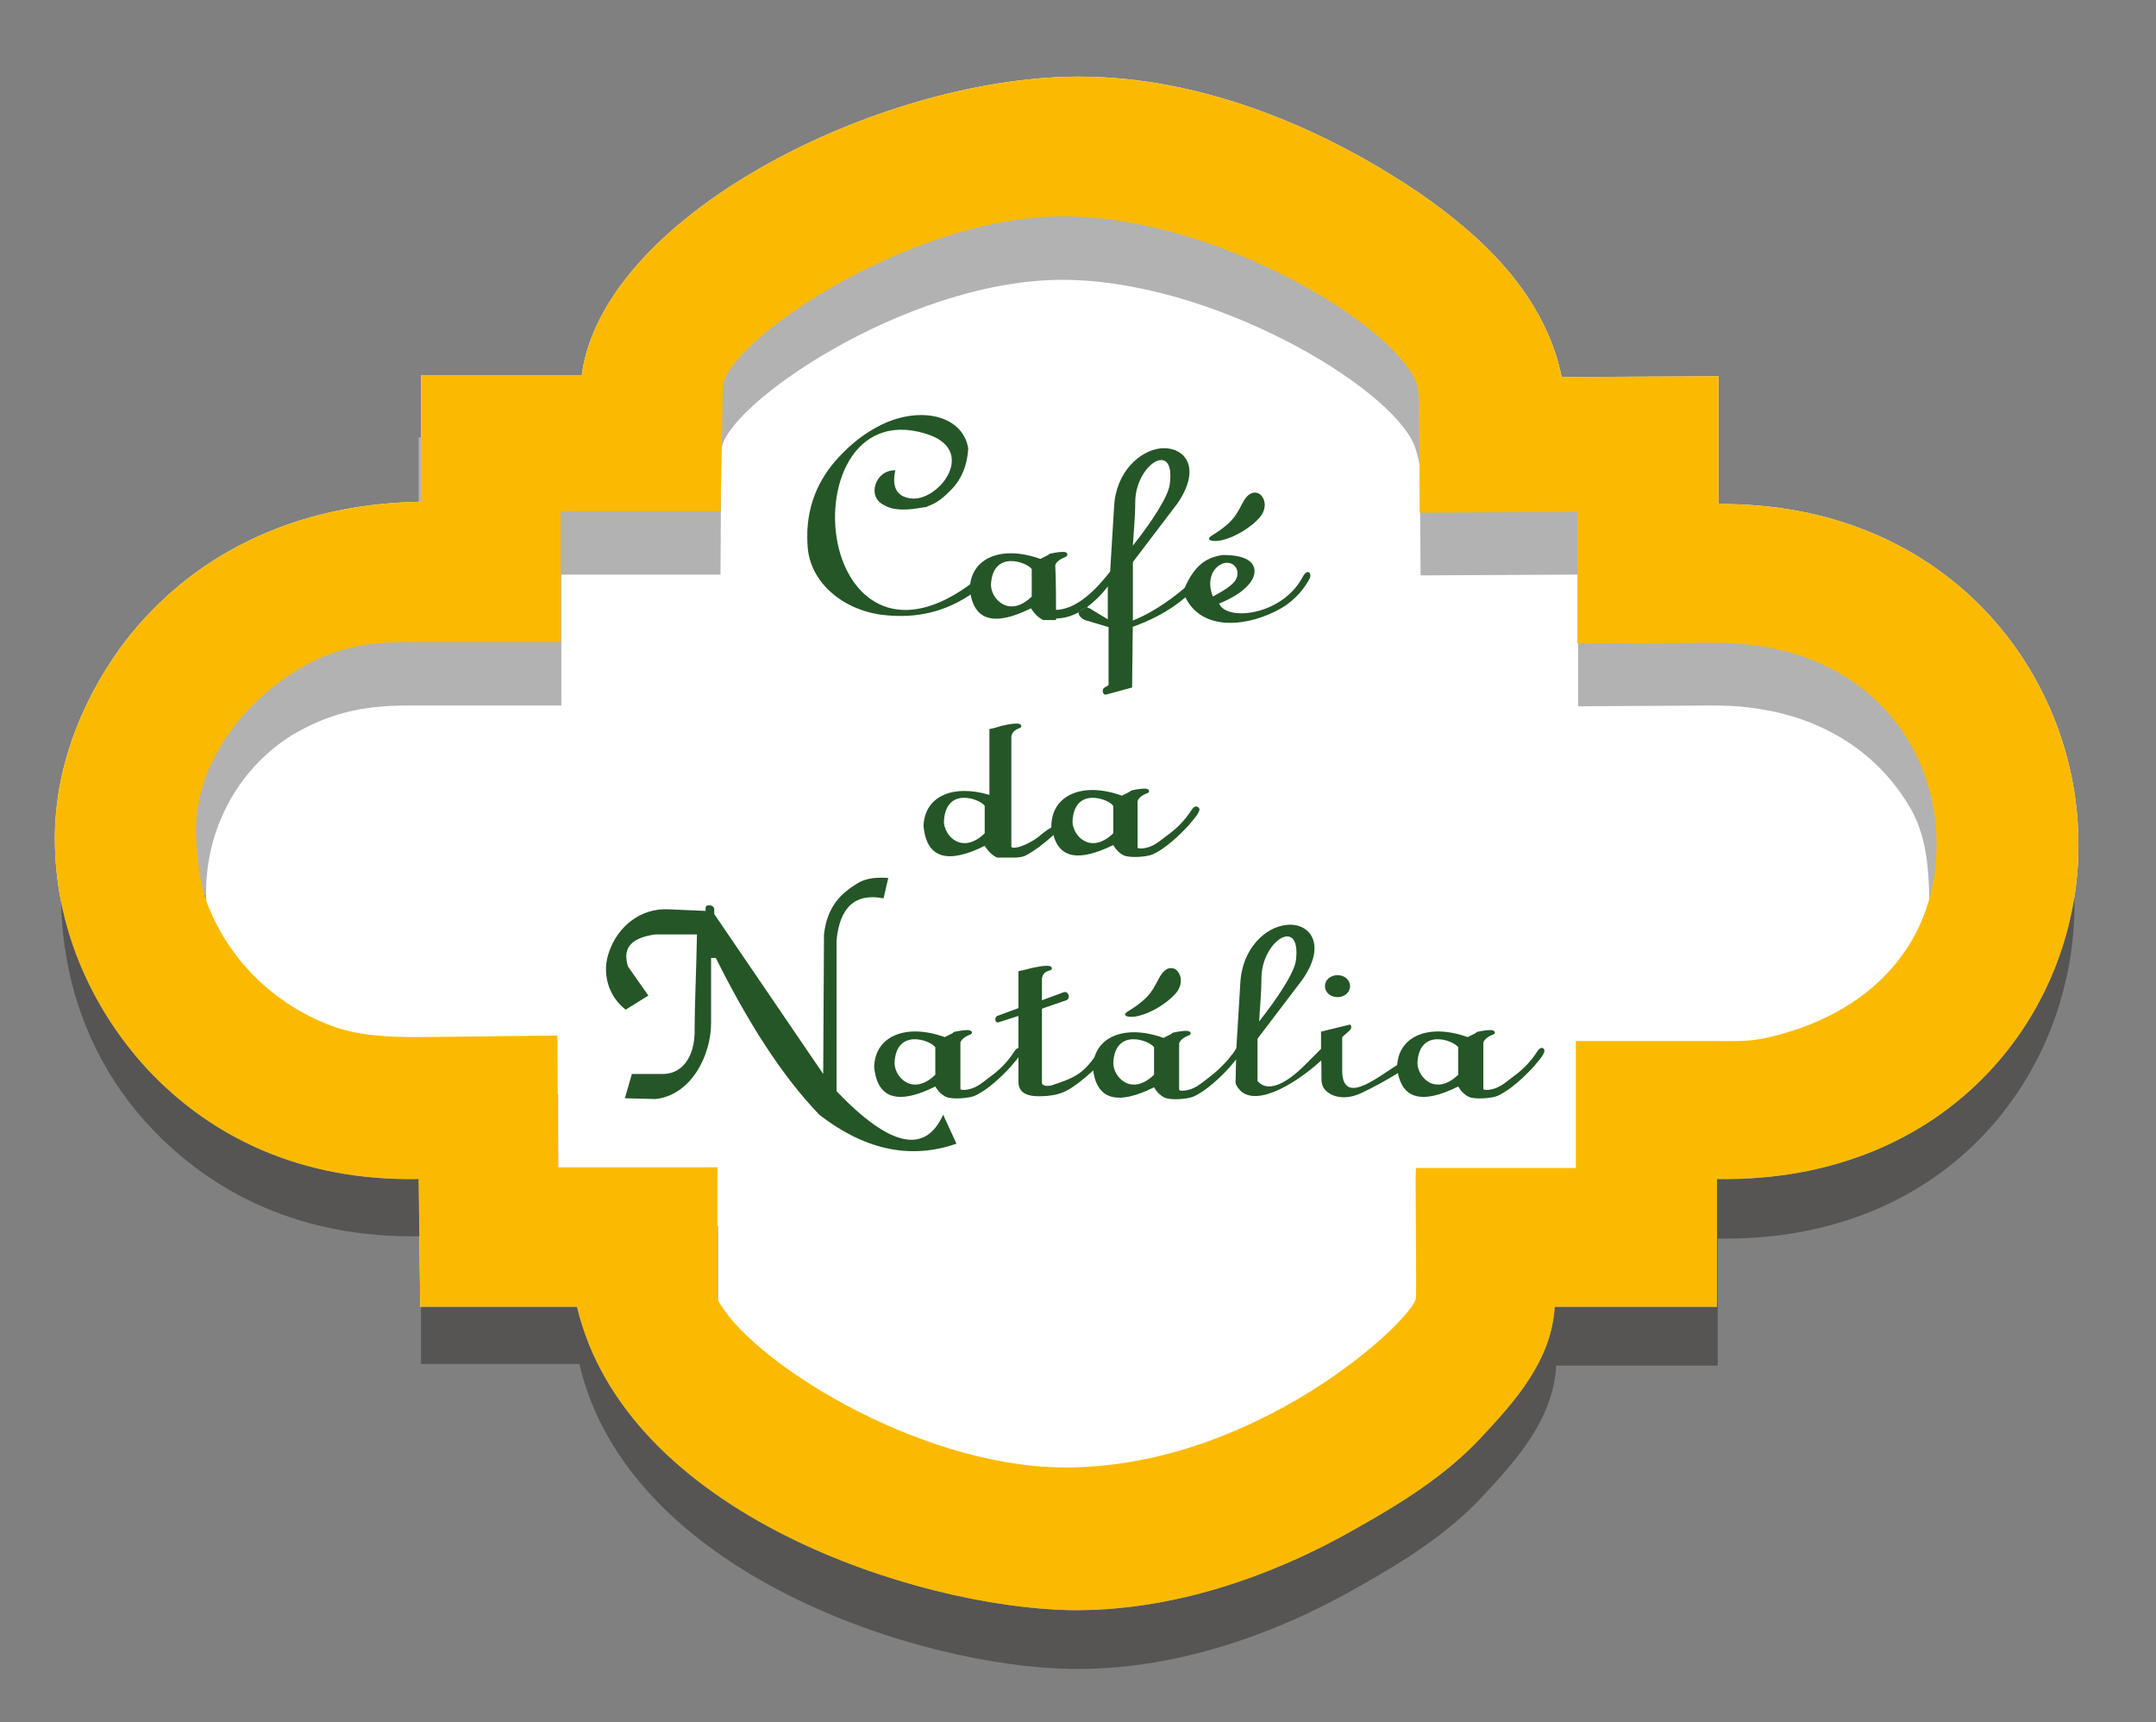
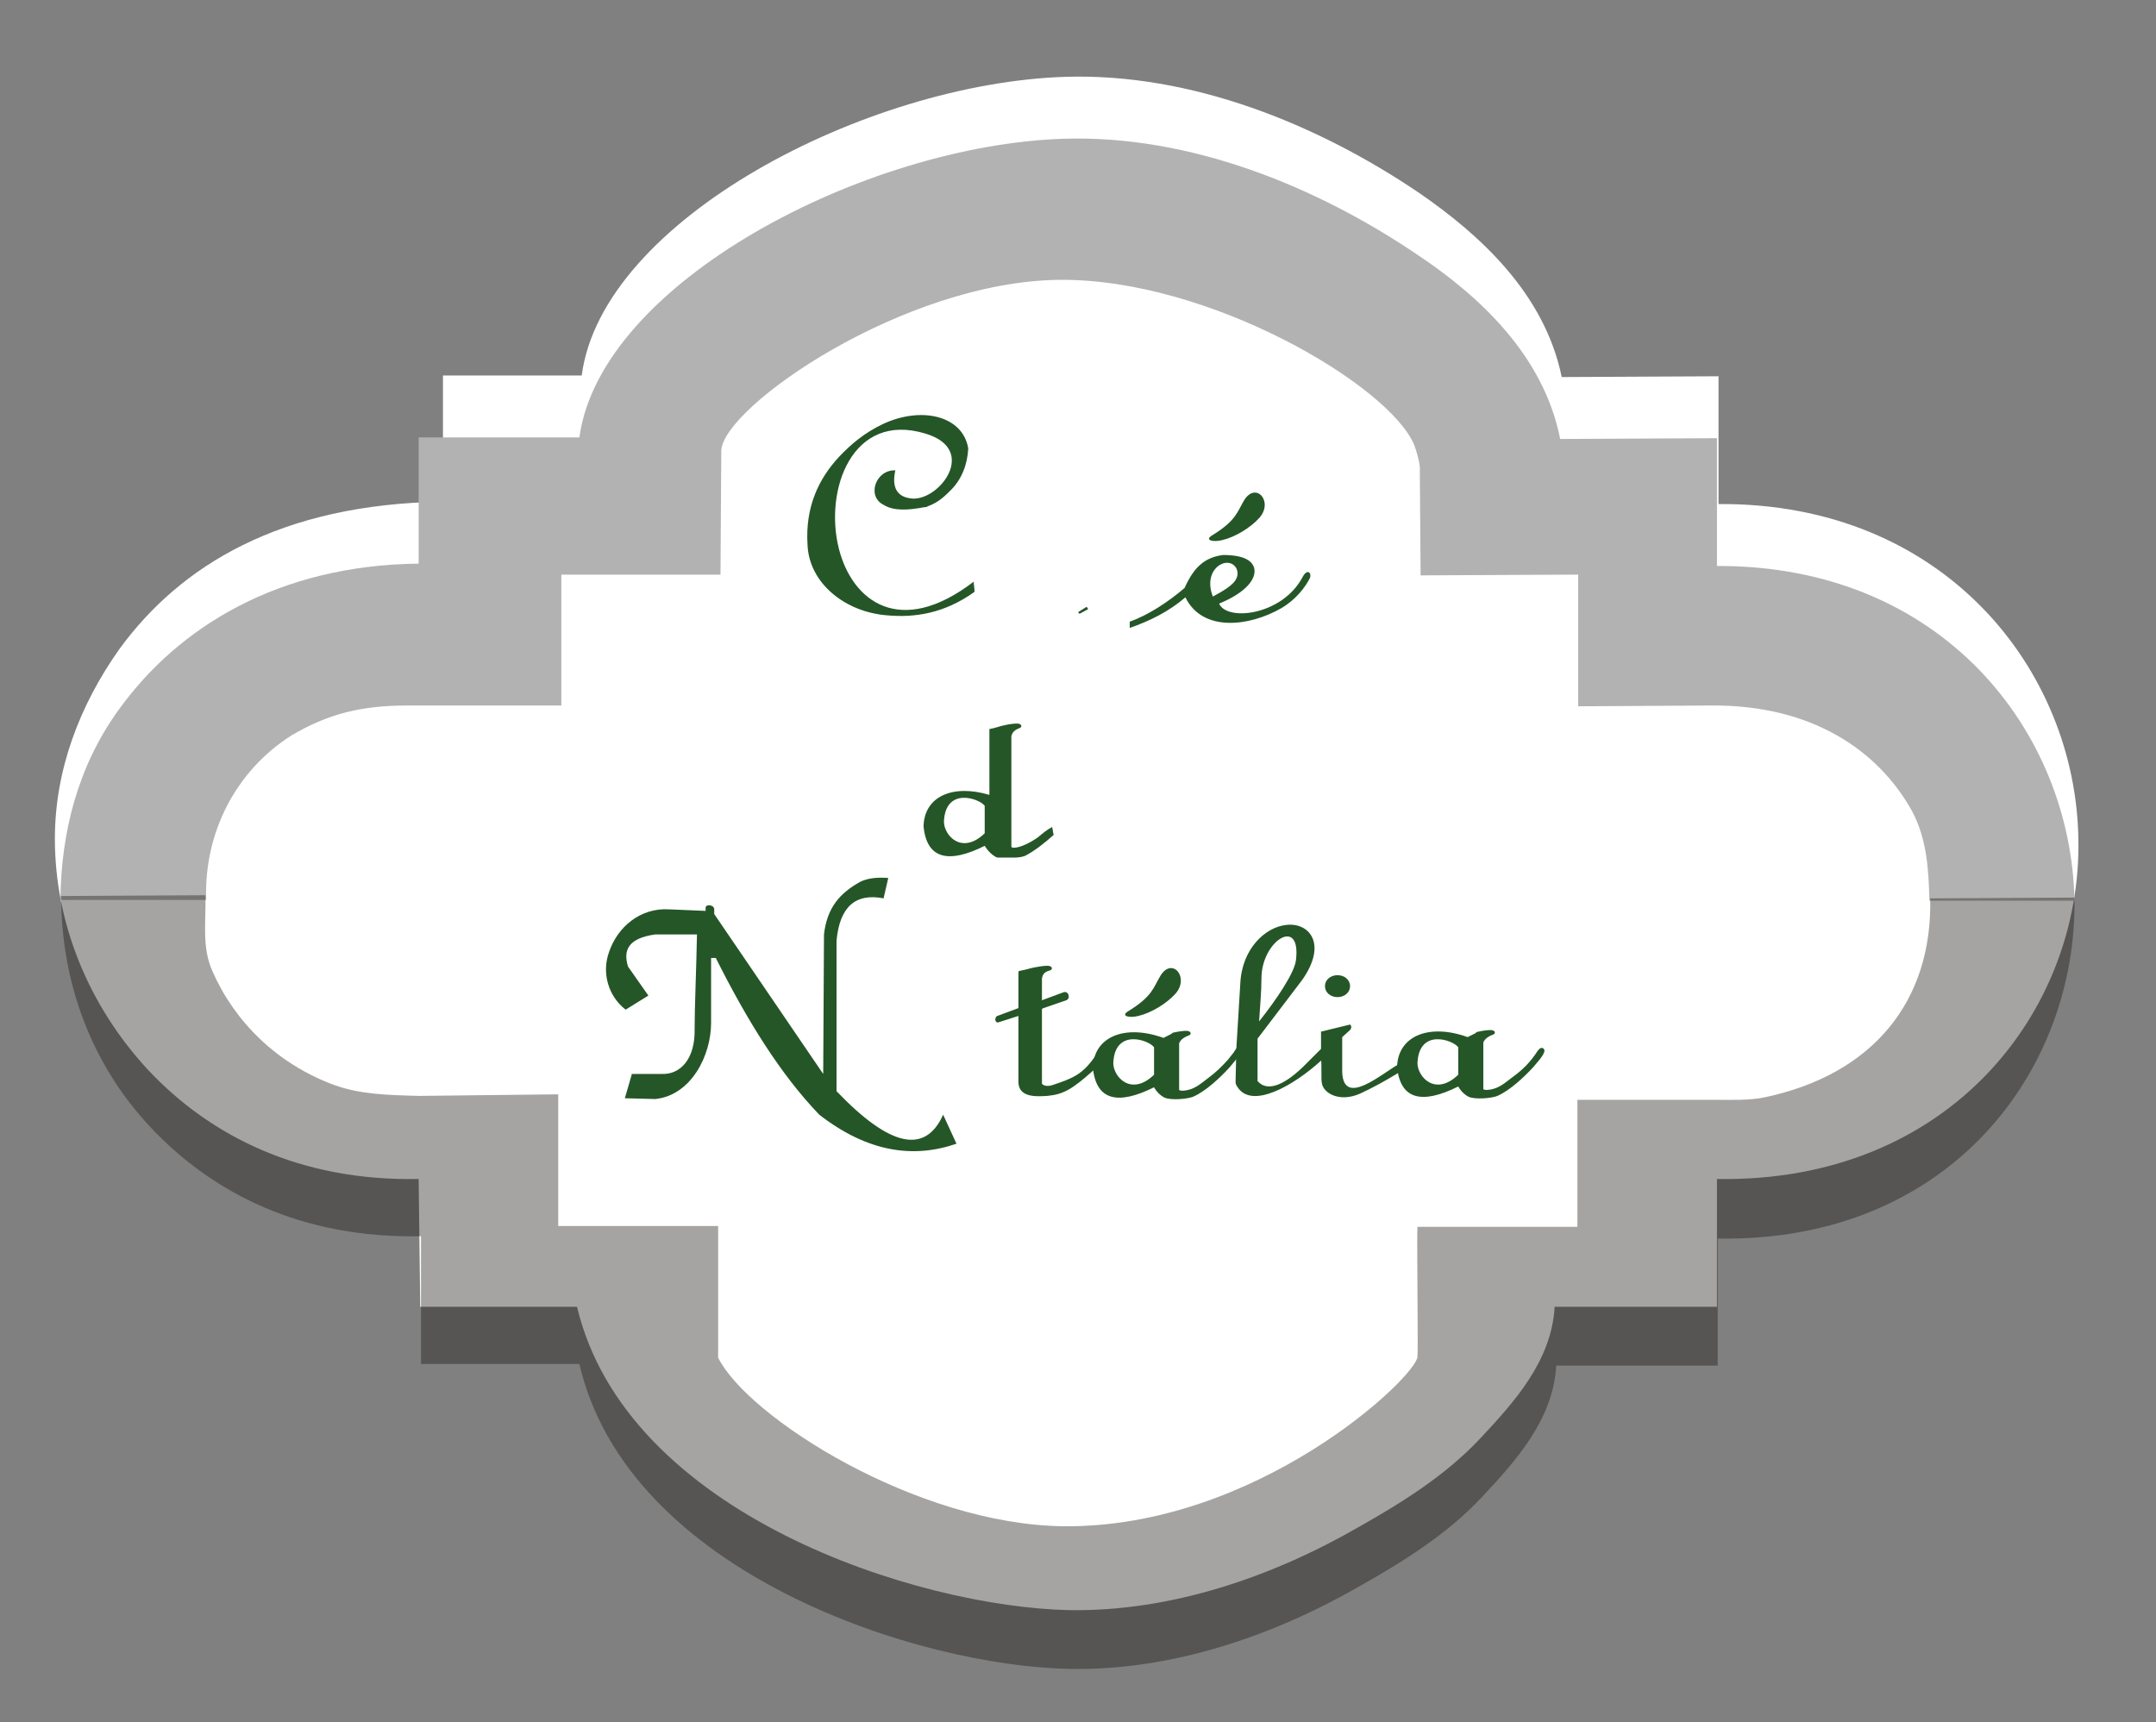
<svg xmlns="http://www.w3.org/2000/svg" version="1.1" id="Camada_1" x="0px" y="0px" viewBox="0 0 275 219.7" style="enable-background:new 0 0 275 219.7;" xml:space="preserve">
  <rect x="0" y="0" width="275" height="219.7" fill="#808080" stroke="none" />
  <style type="text/css">
	.st0{fill-rule:evenodd;clip-rule:evenodd;fill:#FFFFFF;}
	.st1{fill-rule:evenodd;clip-rule:evenodd;fill:#B2B2B2;}
	.st2{opacity:0.38;fill-rule:evenodd;clip-rule:evenodd;fill:#13120D;}
	.st3{fill-rule:evenodd;clip-rule:evenodd;fill:#255627;}
	.st4{fill-rule:evenodd;clip-rule:evenodd;fill:#FBBA00;}
</style>
  <g id="XMLID_109_">
    <g id="XMLID_150_">
-       <path id="XMLID_198_" class="st0" d="M219.2,64.3l0-16.3l-20,0.1C197,37.4,188.7,29.9,181,24.6c-13-8.8-29.1-15.3-45.1-14.8    c-25.3,0.8-59.1,18.2-61.7,38.1l-2.8,0l-17.7,0l0,16.1C35.7,64.3,23,72.2,15.3,82.7C10.1,90,7,98.3,7,107    c0,10.8,4.3,21.3,11.9,29.5c7.9,8.4,19.3,14.2,34.5,13.9l0.2,16.3h20c6.3,26.5,43.4,38.3,62.8,38.7c12.9,0.2,25.8-4.2,36.9-10.6    c5.5-3.1,11.1-6.6,15.5-11.3c4.4-4.7,9.1-9.9,9.5-16.8h20.7v-16.3c29.7,0.5,46.5-21.5,46.1-43.3C264.8,85.5,248,64.1,219.2,64.3z" />
+       <path id="XMLID_198_" class="st0" d="M219.2,64.3l0-16.3l-20,0.1C197,37.4,188.7,29.9,181,24.6c-13-8.8-29.1-15.3-45.1-14.8    c-25.3,0.8-59.1,18.2-61.7,38.1l-17.7,0l0,16.1C35.7,64.3,23,72.2,15.3,82.7C10.1,90,7,98.3,7,107    c0,10.8,4.3,21.3,11.9,29.5c7.9,8.4,19.3,14.2,34.5,13.9l0.2,16.3h20c6.3,26.5,43.4,38.3,62.8,38.7c12.9,0.2,25.8-4.2,36.9-10.6    c5.5-3.1,11.1-6.6,15.5-11.3c4.4-4.7,9.1-9.9,9.5-16.8h20.7v-16.3c29.7,0.5,46.5-21.5,46.1-43.3C264.8,85.5,248,64.1,219.2,64.3z" />
      <path id="XMLID_192_" class="st1" d="M265,114.9 M136.2,213.2 M24.9,114.8 M246.9,115 M264.6,114.9c-0.4-21.5-16.8-42.8-45.6-42.7    l0-16.3l-20,0.1c-2.1-10.7-10.4-18.3-18.2-23.5c-13-8.8-29.1-15.3-45.1-14.8C110.4,18.5,76.6,36,73.9,55.8l-2.8,0l-17.7,0l0,16.1    c-17.9,0.2-30.7,8.1-38.3,18.7c-5.2,7.2-7.3,15.6-7.4,24.2l18.6,0c-0.3-8.6,3.8-16.5,10.9-21C41.8,91.1,46,90,51.9,90    c1,0,18.7,0,19.7,0l0-16.7l20.3,0L92,57.5c0.2-5.6,23.3-21.6,43.1-21.8c19.1-0.2,42.2,13.5,45.3,21.1c0.3,0.8,0.8,2.5,0.7,3.3    l0.1,13.3l20.1-0.1l0,16.8l17-0.1c13-0.1,21.4,5.9,25.6,13.5c1.9,3.6,2.1,7.5,2.2,11.4L264.6,114.9z" />
      <path id="XMLID_102_" class="st2" d="M136.6,212.9c12.9,0.2,25.8-4.2,36.9-10.6c5.5-3.1,11.1-6.6,15.5-11.3    c4.4-4.7,9.1-9.9,9.5-16.8l20.6,0l0-16.2c29.7,0.5,45.9-21.6,45.5-43.5l-18.4,0.1c0.3,13.1-7.3,22.5-21.2,25.4    c-2,0.4-4.1,0.3-6.3,0.3c-0.9,0-16.5,0-17.5,0v16.2l-20.4,0c-0.1,0.7,0.1,16.1,0,16.6c-0.3,2.7-20.5,21.8-45.1,21.6    c-18.8-0.2-40.3-13.9-44.1-21.5l0-16.8l-20.4,0l0-16.8c-0.7,0-17,0.2-17.7,0.2c-4.1-0.1-7.6-0.2-10.9-1.4    c-7.3-2.7-12.7-8.1-15.5-14.5c-1.4-3.1-0.8-6.4-0.9-9.7l-18.4,0.1c0,10.8,3.7,21.3,11.4,29.5c7.9,8.4,19.2,14.2,34.5,13.9l0,16.3    l20.2,0C80.1,200.7,117.2,212.6,136.6,212.9" />
      <g id="XMLID_154_">
        <path id="XMLID_101_" class="st3" d="M129.9,138l0-6l0-2.4l-2.5,0.8c-0.5,0.2-0.6-0.6-0.2-0.8l2.7-1l0-4.4c0-0.4,0-0.3,0.4-0.4     c0.6-0.1,1.1-0.3,1.7-0.4c0.5-0.1,1.1-0.2,1.6-0.2c0.7,0,0.7,0.5,0.3,0.6c-0.8,0.2-0.9,0.6-1,1l0,2.8l2.7-1c0.7-0.3,1,0.8,0.4,1     l-2.9,1l-0.2,0.1c0,0,0,0,0,0c0,3.4,0,7.8,0,9.5c0,0.2,0.6,0.5,1.4,0.2c2.4-0.8,3.7-1.3,5.2-3.4c0.6-0.9,0.8,0.8-0.1,1.6     c-2.6,2.3-3.7,3-5.8,3.2C132.1,139.9,129.9,140,129.9,138L129.9,138z" />
-         <path id="XMLID_187_" class="st3" d="M135.6,70.4c-0.4,0-1.1,0.1-1.5,0.2c-0.2,0-0.3,0.1-0.4,0.2l-1,0.5c-5-1.8-8.9-0.1-9,3.8     c0.4,4.2,3.2,4.8,7.8,2.5c0.5,0.8,1.1,1.3,1.6,1.5c0.6,0,1.1,0,1.6,0c0-2.4,0-4.7-0.1-7c0.1-0.3,0.4-0.7,1.2-1     C136.3,70.9,136.3,70.4,135.6,70.4z M131.6,76.1c-2.9,2.8-5.2,0.3-5.2-1.5c0.2-4.5,4.6-2.9,5.2-2L131.6,76.1z" />
        <g id="XMLID_177_">
          <path id="XMLID_184_" class="st3" d="M196.1,134.1c-0.9,1.4-1.9,2.4-3.3,3.4c-0.4,0.3-1.2,1-2,1.3c-0.8,0.3-1.6,0.3-1.6,0.1      c0-2,0-3.9,0-5.9c0.1-0.3,0.4-0.7,1.2-1c0.4-0.1,0.4-0.6-0.3-0.6c-0.4,0-1.1,0.1-1.5,0.2c-0.2,0-0.3,0.1-0.4,0.2l-1,0.5      c-5-1.8-8.9-0.1-9,3.8c0.4,4.2,3.2,4.8,7.8,2.5c0.4,0.7,0.9,1.1,1.3,1.3c0.8,0.4,3,0.2,3.7-0.1c1.6-0.7,3.4-2.4,4.6-3.7      c0.3-0.4,1.4-1.5,1.4-2.1C196.9,133.6,196.5,133.5,196.1,134.1z M186,137.1c-2.9,2.8-5.2,0.3-5.2-1.5c0.2-4.5,4.6-2.9,5.2-2      L186,137.1z" />
          <path id="XMLID_181_" class="st3" d="M157.9,133.5c-0.1,0.1-0.4,0.5-0.5,0.7c-0.2,0.3-0.5,0.6-0.7,0.9c-0.8,0.9-1.6,1.7-2.7,2.5      c-0.4,0.3-1.2,1-2,1.3c-0.8,0.3-1.6,0.3-1.6,0.1c0-2,0-3.9,0-5.9c0.1-0.3,0.4-0.7,1.2-1c0.4-0.1,0.4-0.6-0.3-0.6      c-0.4,0-1.1,0.1-1.5,0.2c-0.2,0-0.3,0.1-0.4,0.2l-1,0.5c-5-1.8-8.9-0.1-9,3.8c0.4,4.2,3.2,4.8,7.8,2.5c0.4,0.7,0.9,1.1,1.3,1.3      c0.8,0.4,3,0.2,3.7-0.1c1.6-0.7,3.4-2.4,4.6-3.7c0.3-0.4,1.4-1.5,1.4-2.1C158.1,133.7,158.2,133.2,157.9,133.5z M147.2,137.1      c-2.9,2.8-5.2,0.3-5.2-1.5c0.2-4.5,4.6-2.9,5.2-2L147.2,137.1z" />
-           <path id="XMLID_178_" class="st3" d="M129.4,134.1c-0.9,1.4-1.9,2.4-3.3,3.4c-0.4,0.3-1.2,1-2,1.3c-0.8,0.3-1.6,0.3-1.6,0.1      c0-2,0-3.9,0-5.9c0.1-0.3,0.4-0.7,1.2-1c0.4-0.1,0.4-0.6-0.3-0.6c-0.4,0-1.1,0.1-1.5,0.2c-0.2,0-0.3,0.1-0.4,0.2l-1,0.5      c-5-1.8-8.9-0.1-9,3.8c0.4,4.2,3.2,4.8,7.8,2.5c0.4,0.7,0.9,1.1,1.3,1.3c0.8,0.4,3,0.2,3.7-0.1c1.6-0.7,3.4-2.4,4.6-3.7      c0.3-0.4,1.4-1.5,1.4-2.1C130.2,133.6,129.8,133.5,129.4,134.1z M119.3,137.1c-2.9,2.8-5.2,0.3-5.2-1.5c0.2-4.5,4.6-2.9,5.2-2      L119.3,137.1z" />
        </g>
        <g id="XMLID_170_">
          <path id="XMLID_174_" class="st3" d="M132.4,106.8c-0.4,0.3-1.2,0.8-2,1.1c-0.8,0.3-1.4,0.3-1.4,0.1c0-2,0-12.1,0-14.1      c0.1-0.3,0.2-0.7,1-1c0.4-0.1,0.4-0.6-0.3-0.6c-0.4,0-1.1,0.1-1.5,0.2c-0.6,0.1-1.3,0.4-2,0.5l0,8.2c0,0.1,0,0.2,0,0.2      c-4.7-1.4-8.3,0.2-8.4,4c0.4,4.2,3.2,4.8,7.8,2.5c0.5,0.8,1.1,1.3,1.6,1.5c0.4,0,1.2,0,1.7,0c0.1,0,0.2,0,0.3,0      c0.4,0,0.9,0,1.5-0.2c1.2-0.6,2.6-1.7,3.7-2.7c-0.1-0.3-0.1-0.6-0.2-1C133.6,105.8,133,106.3,132.4,106.8z M125.6,106.3      c-2.9,2.8-5.2,0.3-5.2-1.5c0.2-4.5,4.6-2.9,5.2-2L125.6,106.3z" />
-           <path id="XMLID_171_" class="st3" d="M152,103.3c-0.9,1.4-1.9,2.4-3.3,3.4c-0.4,0.3-1.2,1-2,1.3c-0.8,0.3-1.6,0.3-1.6,0.1      c0-2,0-3.9,0-5.9c0.1-0.3,0.4-0.7,1.2-1c0.4-0.1,0.4-0.6-0.3-0.6c-0.4,0-1.1,0.1-1.5,0.2c-0.2,0-0.3,0.1-0.4,0.2l-1,0.5      c-5-1.8-8.9-0.1-9,3.8c0,0,0,0,0,0c0,0.9,0,0.6,0.2,1c0.8,3.3,3.4,3.6,7.7,1.5c0.4,0.7,0.9,1.1,1.3,1.3c0.8,0.4,3,0.2,3.7-0.1      c1.6-0.7,3.4-2.4,4.6-3.7c0.3-0.4,1.4-1.5,1.4-2.1C152.8,102.8,152.4,102.7,152,103.3z M142,106.3c-2.9,2.8-5.2,0.3-5.2-1.5      c0.2-4.5,4.6-2.9,5.2-2L142,106.3z" />
        </g>
        <path id="XMLID_88_" class="st3" d="M114.2,60c-0.6,2.7,0.7,3.5,2.2,3.6c3.5,0.2,8.4-6.3,1.6-8.3c-9.3-2.8-12.9,7.2-11,14.7     c1.7,6.7,7.8,11.4,17.2,4.2c0,0.5,0.1,0.7,0.1,1.3c-3.9,2.8-7.7,3.3-11.1,3c-5.4-0.4-10-4.1-10.2-9c-0.3-4.8,1.4-8.4,4-11.2     c1.6-1.7,3.3-3.1,5.6-4.2c4.9-2.3,10.2-1.1,10.9,3.1c-0.1,2-0.8,3.9-2.2,5.3c-0.8,0.8-1.6,1.6-3,2.1c-0.1,0.1-0.3,0.1-0.4,0.1     c-2.1,0.4-3.9,0.5-5.2-0.3C110.5,63.3,111.7,59.9,114.2,60L114.2,60z" />
-         <path id="XMLID_166_" class="st3" d="M148,57.2c-2.6,0.3-5.7,3-5.9,7.5l-0.5,8.2c-2.3,3-4.7,4.9-7,4.9c0,0.3,0,0.7,0,1.1     c1.1,0,2.1-0.3,3-0.8c0,0,0-0.1,0.1-0.1c0.1-0.1,0.4-0.3,0.6-0.4c0.1-0.1,0.2-0.1,0.3-0.1c0.9-0.7,1.9-1.6,2.7-2.7     c0,1.4,0,2.8,0,4.2l-2-1.2c-0.2-0.2-0.4-0.2-0.6-0.3c0,0-0.1,0-0.1,0c-0.3,0.2-0.7,0.5-1,0.7c-0.1,0.2,0.3,0.7,0.8,0.9l3,0.9v7.4     l-0.5,0.3c-0.4,0.2-0.3,1,0.2,0.9c1.1-0.3,2.2-0.6,3.3-0.9l0.1-8.9l0-7.1l5.7-7.5C153.4,59.5,151,56.9,148,57.2z M149.2,61.8     c-0.2,1.6-2.4,4.9-4.7,7.8c0.1-1.8,0.3-3.7,0.3-5.5C144.8,59.2,150,56,149.2,61.8z" />
        <path id="XMLID_163_" class="st3" d="M171.2,136.8c0-1.5,0-3,0-4.5l1-0.9c0.2-0.2,0.2-0.6,0-0.7l-3.7,0.9l0,2.2l-2.3,2.3     c-2.7,2.6-4.7,3.1-5.8,1.8c0-1.8,0-3.6,0-5.4l5.7-7.5c3.3-4.7,0.8-7.4-2.1-7c-2.6,0.3-5.6,3-5.8,7.5l-0.5,8.2l-0.1,4.2     c0,0.3,0,0.4,0.2,0.7c1.8,3,7.2-0.1,10.7-3.3c0.1,0,0,2.8,0.1,2.8c0.1,1.3,2.2,2.6,4.9,1.4c1.5-0.7,3-1.5,4.8-2.6     c0.1-0.7,0.1-0.5,0.2-1.2C176.3,136.9,171.4,141.3,171.2,136.8z M160.9,124.8c0-4.8,5.1-8,4.4-2.3c-0.2,1.6-2.4,4.9-4.7,7.8     C160.7,128.6,160.9,126.6,160.9,124.8z" />
        <path id="XMLID_83_" class="st3" d="M158.7,63.8c-0.9,1.5-1,2.6-4.1,4.5c-1,0.6,0.1,0.9,1.3,0.6c1.7-0.4,3.6-1.6,4.7-2.8     C162.5,64,160.2,61.4,158.7,63.8L158.7,63.8z" />
        <path id="XMLID_82_" class="st3" d="M148,124.5c-0.9,1.5-1,2.6-4.1,4.5c-1,0.6,0.1,0.9,1.3,0.6c1.7-0.4,3.6-1.6,4.7-2.8     C151.8,124.7,149.5,122,148,124.5L148,124.5z" />
        <polygon id="XMLID_81_" class="st3" points="138.6,77.4 138.8,77.7 137.7,78.3 137.5,78.1 138.6,77.4    " />
        <path id="XMLID_157_" class="st3" d="M166.1,73.7c-2.6,4.8-9.6,5.6-10.6,3.3c3.4-1.4,4.7-3.1,4.5-4.4c-0.2-1.1-1.4-1.8-4-1.8     c-2.3,0.3-3.7,1.5-4.9,4.2c-2.1,1.8-4.7,3.5-7,4.3v0.8c2.6-0.9,5-2.1,7.1-3.9c2.2,4.5,8.2,3.7,12.2,1.4c1.9-1.1,3.1-2.7,3.7-3.9     C167.3,73,166.7,72.5,166.1,73.7z M157.7,72.5c0.2,0.4,0.2,0.9,0,1.3c-0.4,0.9-1.9,1.7-3,2.3C153.3,72.5,156.7,70.7,157.7,72.5z" />
        <path id="XMLID_78_" class="st3" d="M170.6,124.4c0.9,0,1.6,0.6,1.6,1.4c0,0.8-0.7,1.4-1.6,1.4s-1.6-0.6-1.6-1.4     C169,125,169.7,124.4,170.6,124.4L170.6,124.4z" />
        <path id="XMLID_77_" class="st3" d="M90,116.2l0-0.4c0-0.5,1.1-0.4,1.1,0.2l0,0.6L105,137l0.1-17.8c0.4-3.5,2.1-5.3,4.6-6.7     c1-0.5,2.2-0.6,3.6-0.5l-0.6,2.6c-3.6-0.7-5.6,1.1-6,5.4l0,19.2c6.8,7.1,11.3,8.1,13.6,3l1.7,3.7c-5.5,1.9-11.3,1.1-17.5-3.7     c-4.9-5.1-9.2-12-13.2-20l-0.6,0l0,8.3c0,4.1-2.5,9.2-7.1,9.7l-3.9-0.1l0.9-3.1l3.8,0c2.3,0.1,4.3-1.8,4.2-5.8     c0-2.9,0.2-6.9,0.3-12c-1.8,0-3.5,0-5.3,0c-3.6,0.5-4.1,2.1-3.5,4.1l2.6,3.7l-2.9,1.8c-2.2-1.7-3.1-4.7-2.1-7.4     c1.1-3.2,4-5.6,7.6-5.4L90,116.2L90,116.2z" />
      </g>
-       <path id="XMLID_151_" class="st4" d="M219.2,64.3l0-16.3l-20,0.1C197,37.4,188.7,29.9,181,24.6c-13-8.8-29.1-15.3-45.1-14.8    c-25.3,0.8-59.1,18.2-61.7,38.1l-2.8,0l-17.7,0l0,16.1C35.7,64.3,23,72.2,15.3,82.7C10.1,90,7,98.3,7,107    c0,10.8,4.3,21.3,11.9,29.5c7.9,8.4,19.3,14.2,34.5,13.9l0.2,16.3h20c6.3,26.5,43.4,38.3,62.8,38.7c12.9,0.2,25.8-4.2,36.9-10.6    c5.5-3.1,11.1-6.6,15.5-11.3c4.4-4.7,9.1-9.9,9.5-16.8h20.7v-16.3c29.7,0.5,46.5-21.5,46.1-43.3C264.8,85.5,248,64.1,219.2,64.3z     M224.8,132.5c-2,0.4-4.1,0.3-6.3,0.3c-0.9,0-16.5,0-17.5,0v16.2l-20.4,0c-0.1,0.9,0.1,15.7,0,16.6c-0.3,2.7-20.5,21.8-45.1,21.6    c-18.8-0.2-40.2-13.9-44-21.5l0-16.8H71.2l-0.1-16.8c-0.7,0-17.1,0.2-17.8,0.2c-4.1,0-7.6-0.2-10.9-1.4    c-7.3-2.7-12.7-8.1-15.5-14.5c-1.4-3.1-1.7-6.4-1.9-9.7c-0.3-8.6,5.3-16.4,12.4-20.9c4.5-2.9,8.8-3.9,14.6-3.9c1,0,18.5,0,19.5,0    l0-16.7l20.4,0l0.3-15.8c0.2-5.6,23.3-21.6,43.1-21.8c19.1-0.2,42.2,13.5,45.3,21.1c0.3,0.8,0.5,2.5,0.4,3.3l0.1,13.4l20.1-0.1    l0,16.8l17.3-0.1c13-0.1,21.4,5.9,25.5,13.5c1.9,3.6,2.9,7.5,3,11.4C247.4,120.1,238.7,129.6,224.8,132.5z" />
    </g>
  </g>
</svg>